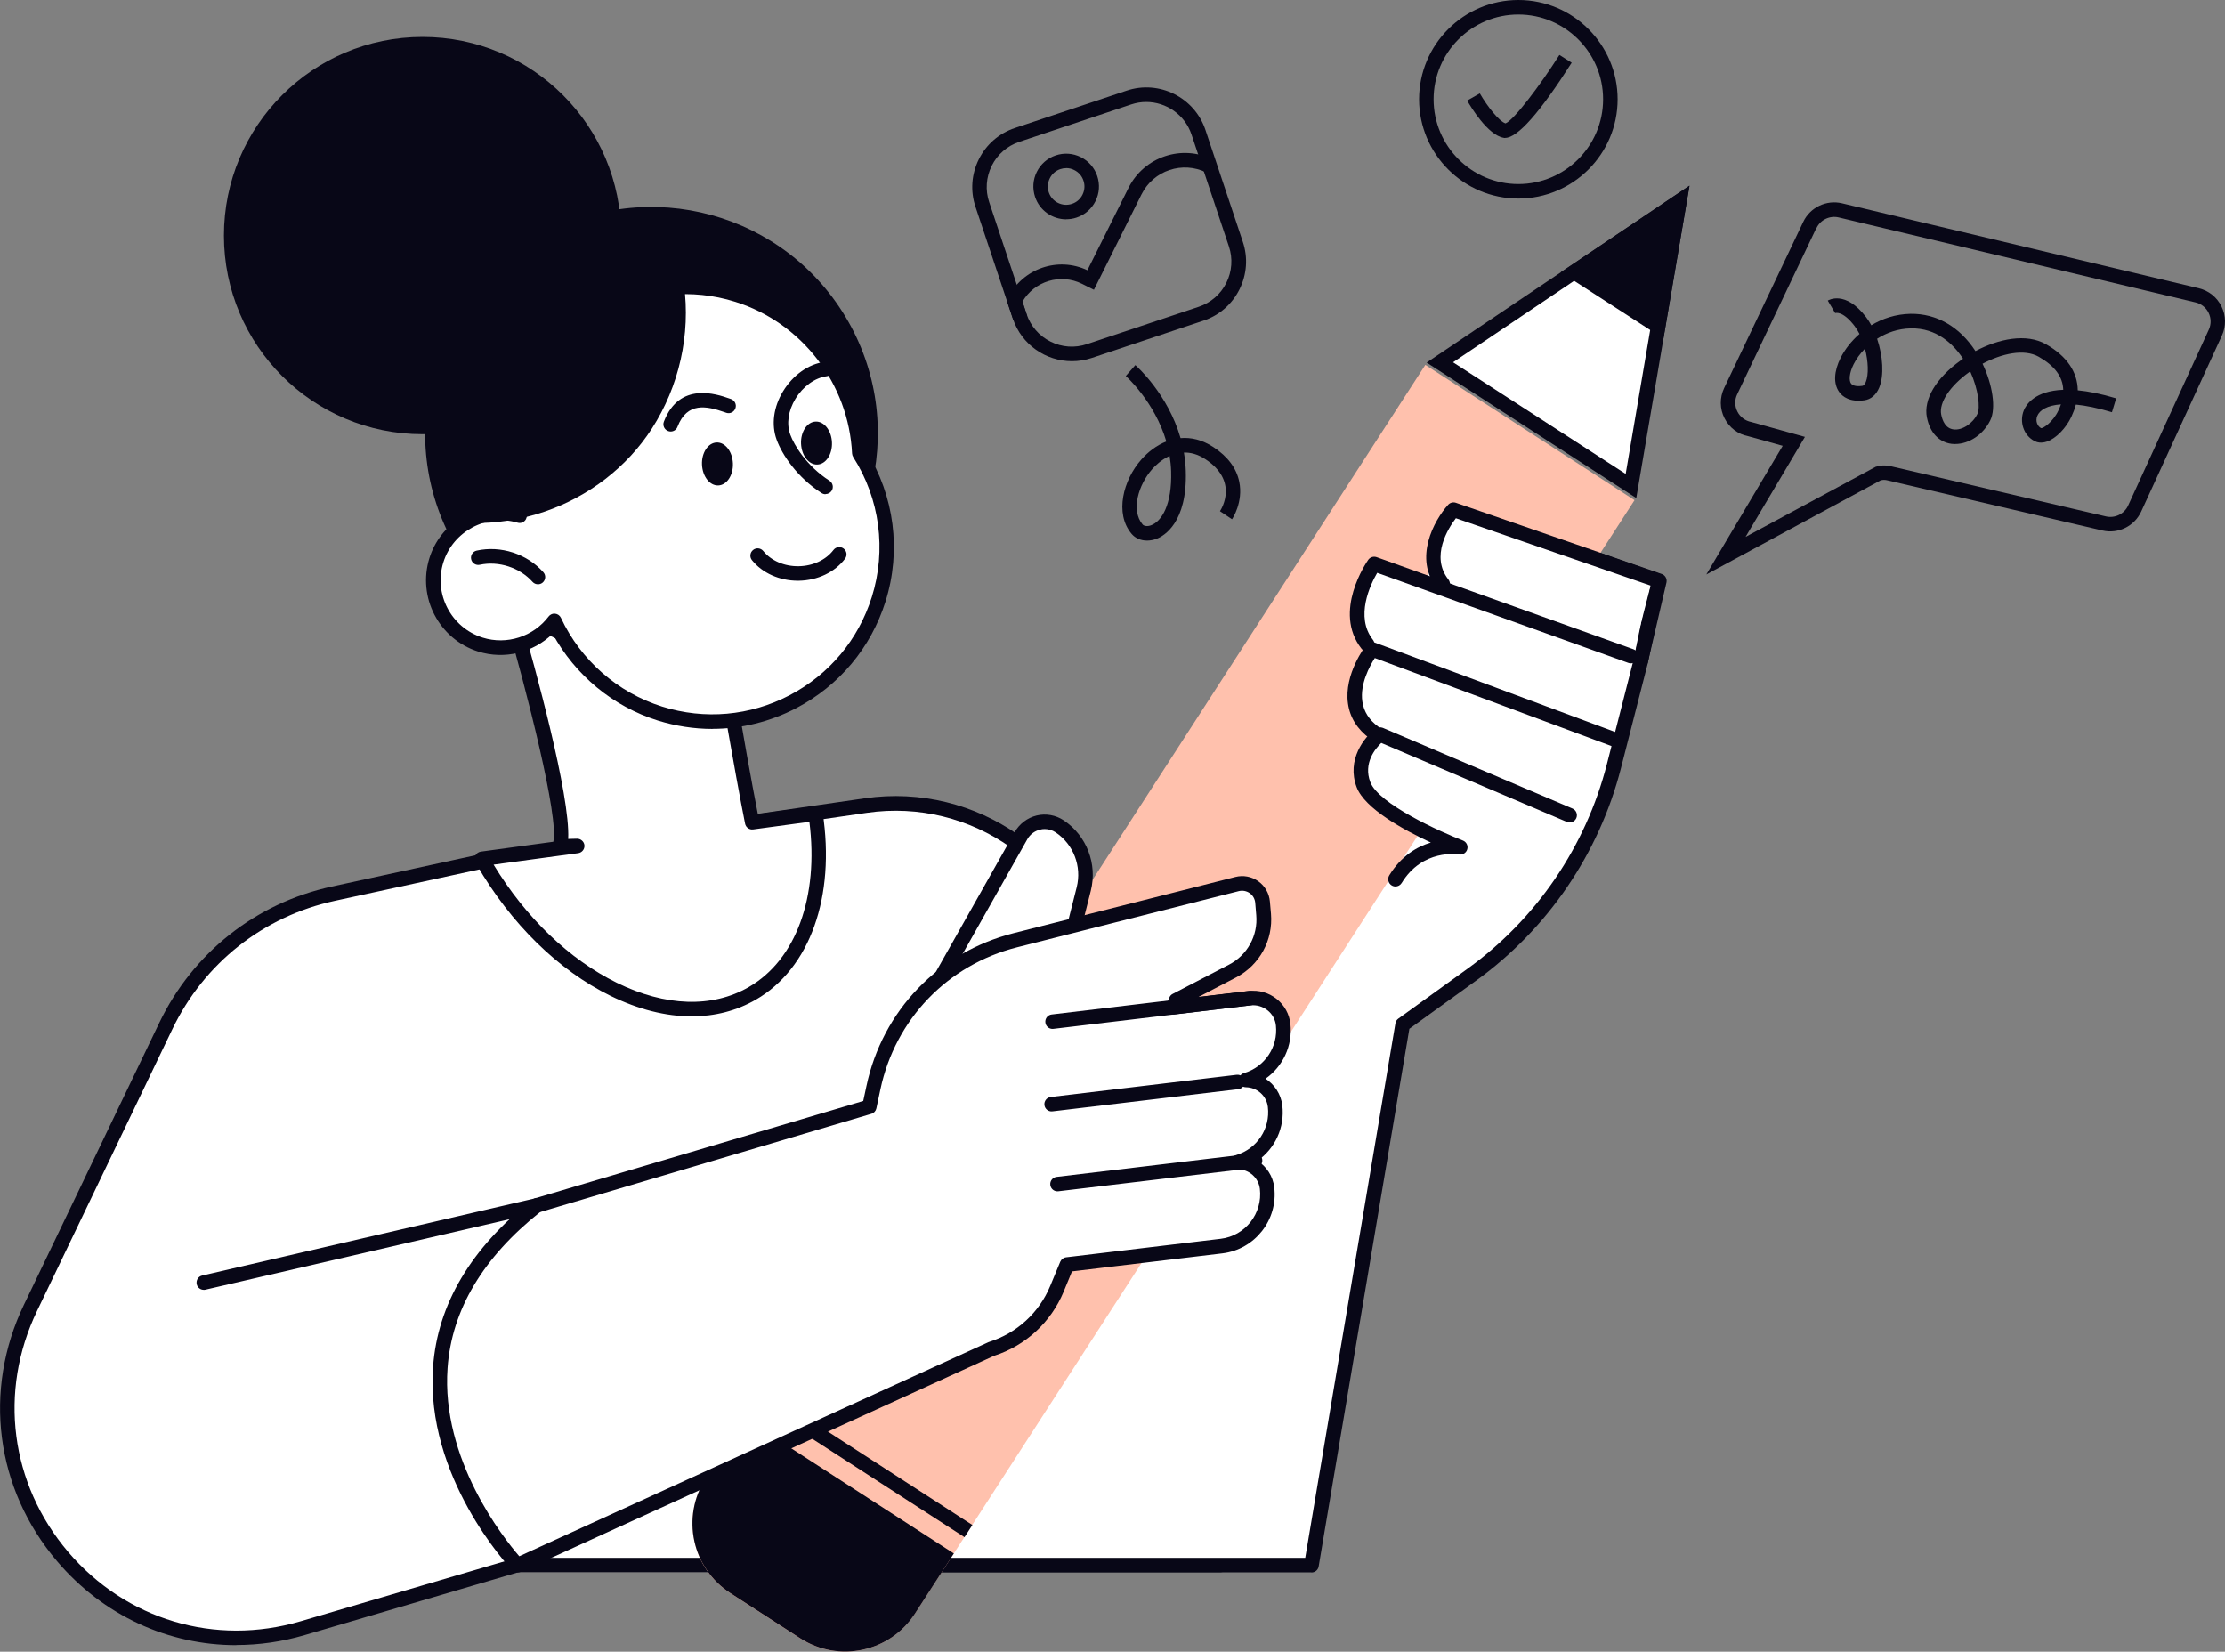
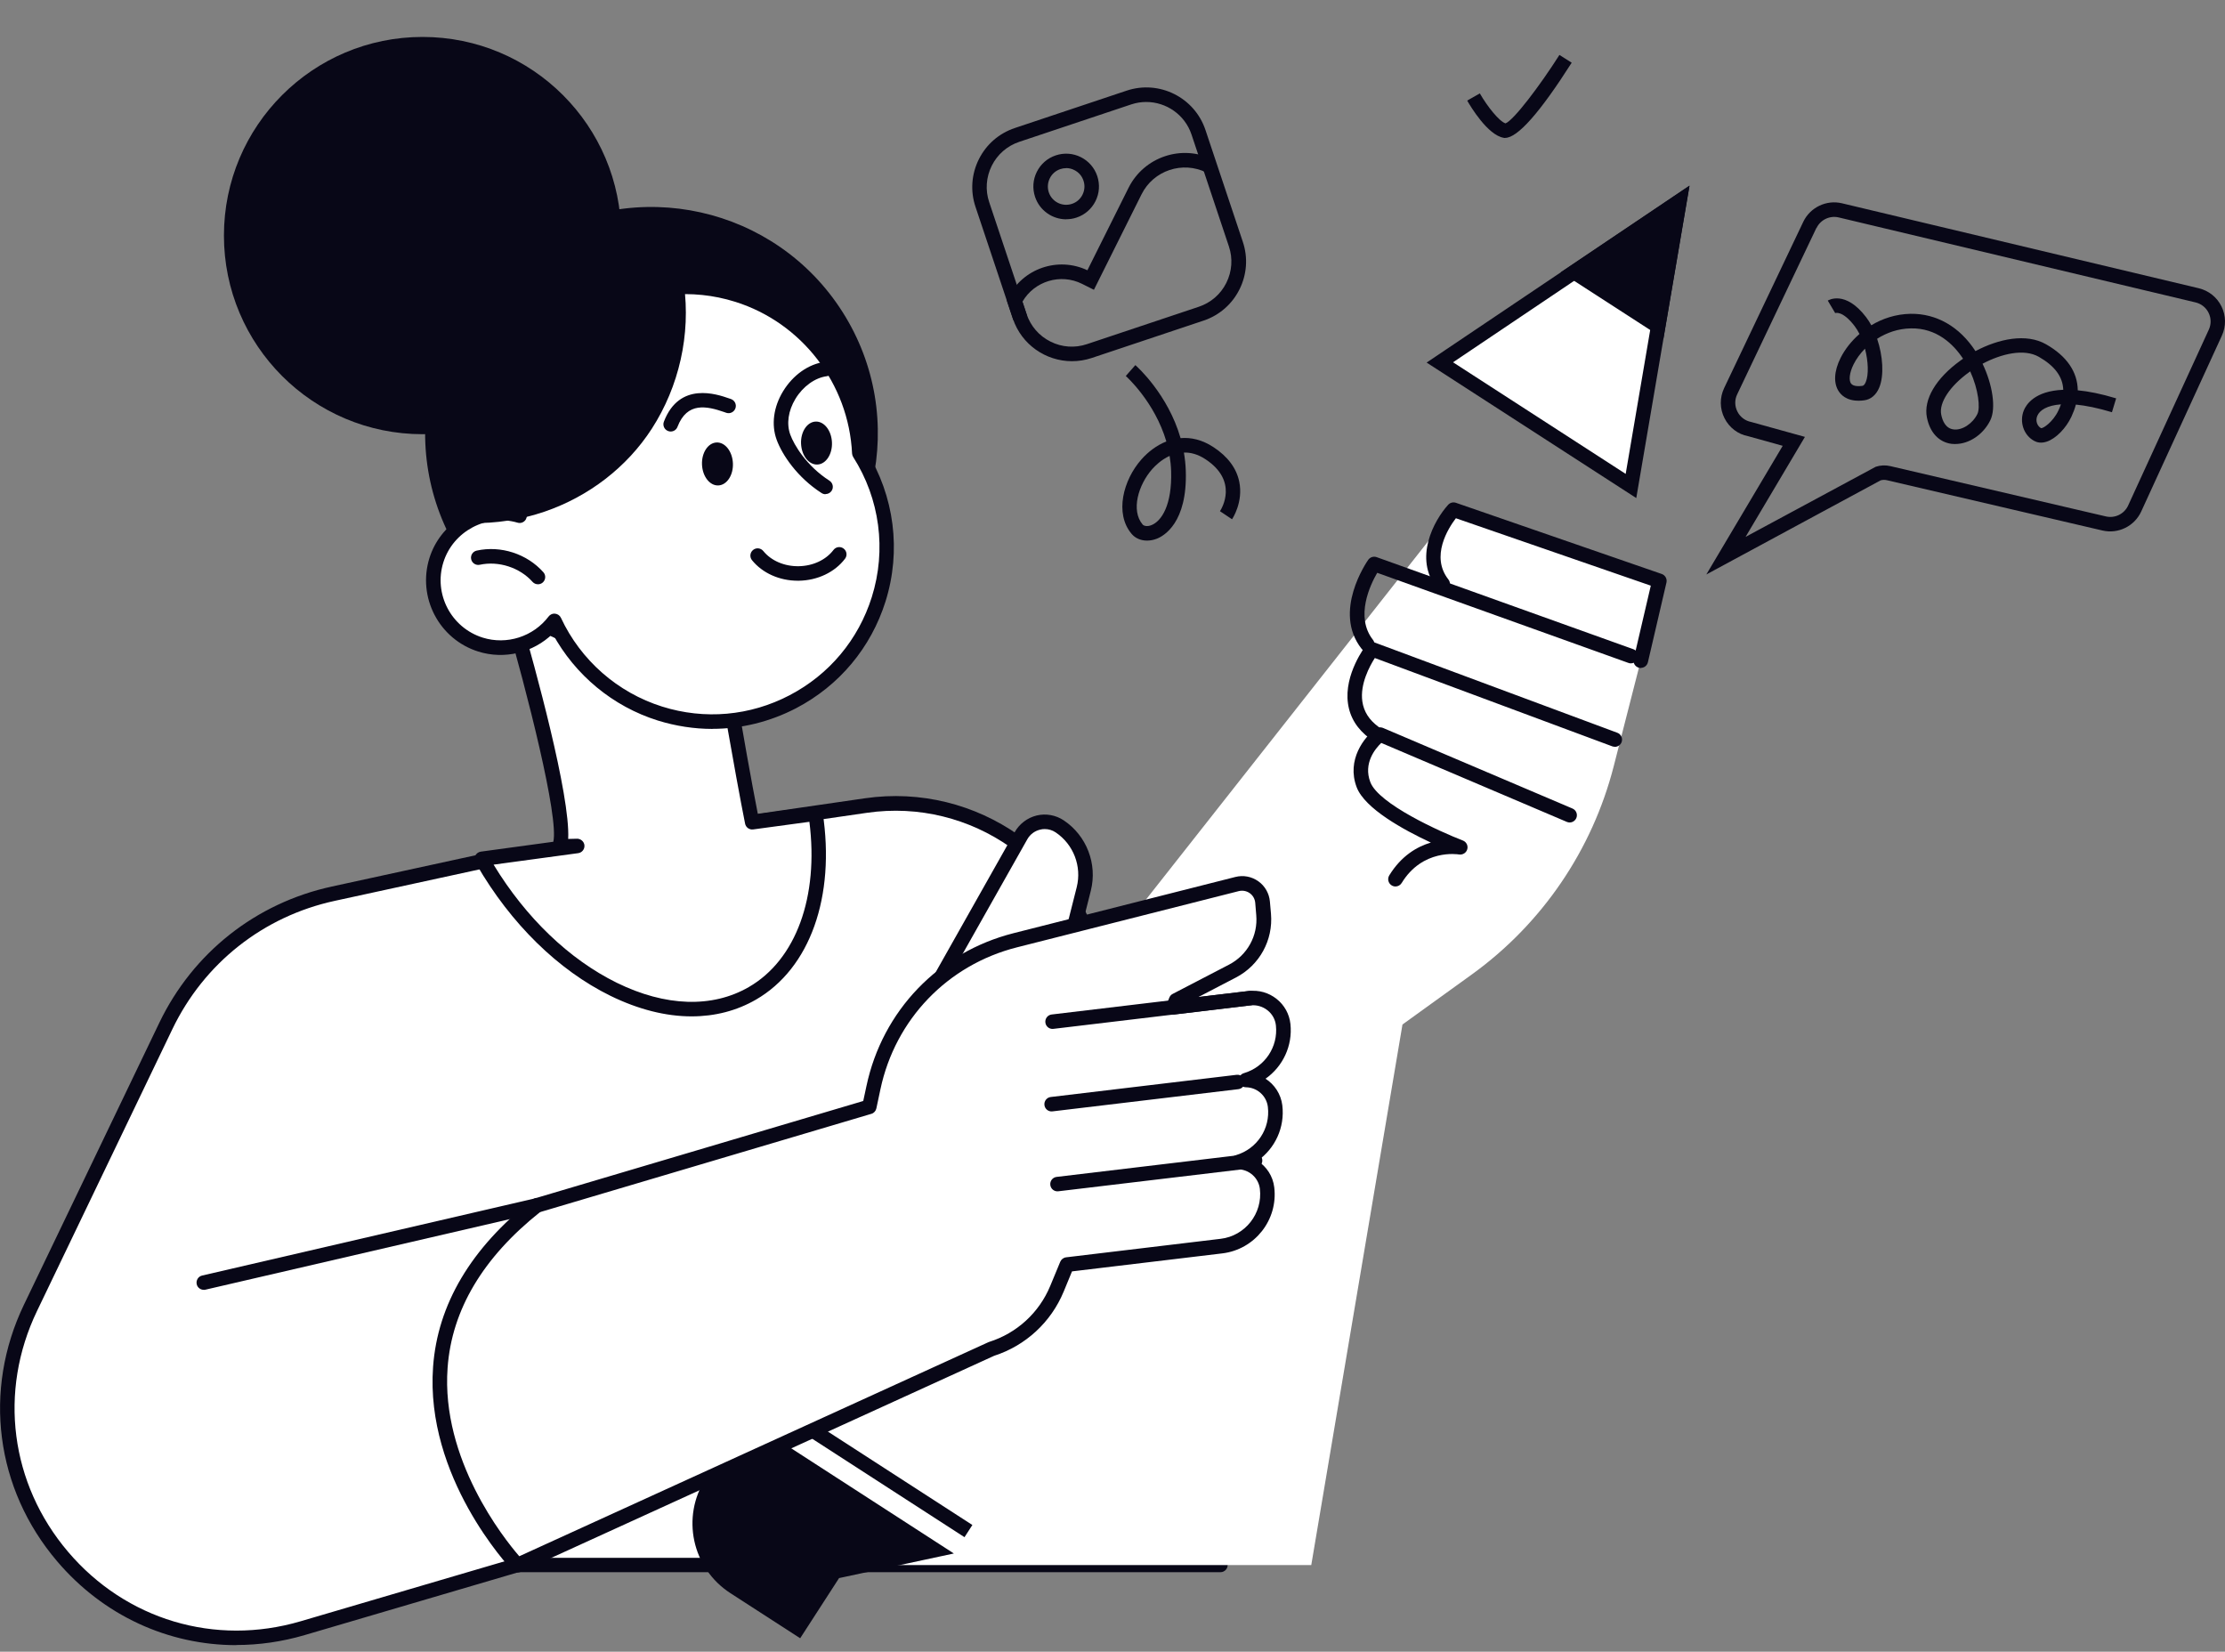
<svg xmlns="http://www.w3.org/2000/svg" id="Calque_2" viewBox="0 0 306.62 227.59">
  <rect x="0" y="0" width="306.62" height="227.59" fill="#808080" stroke="none" />
  <g id="_Layer_">
    <g>
      <g>
        <path d="M66.57,118.66l-20.64,4.49c-10.09,2.19-18.61,8.92-23.08,18.23L4.19,180.22c-11.89,24.75,11.17,51.89,37.52,44.14l29.59-8.7h96.87l-16.87-82.19c-3.03-14.78-17.06-24.63-31.99-22.46l-52.75,7.66Z" style="fill:#fff;" />
        <path d="M32.58,226.69c-9.39,0-18.35-4.07-24.72-11.57-8.49-9.98-10.23-23.53-4.56-35.34l18.65-38.84c4.64-9.66,13.3-16.5,23.77-18.78l20.64-4.49s.05,0,.07-.01l52.75-7.66c15.43-2.24,29.98,7.97,33.11,23.25l16.87,82.19c.06,.29-.01,.6-.2,.83-.19,.23-.47,.37-.77,.37H71.45l-29.45,8.66c-3.13,.92-6.3,1.37-9.42,1.37Zm34.17-107.04l-20.61,4.48c-9.86,2.14-18.02,8.59-22.39,17.69L5.1,180.65c-5.33,11.09-3.69,23.8,4.28,33.18,7.97,9.37,20.25,13.04,32.05,9.57l29.59-8.7c.09-.03,.19-.04,.28-.04h95.65l-16.62-80.99c-2.92-14.24-16.48-23.76-30.87-21.67l-52.72,7.65Z" style="fill:#080717;" />
      </g>
      <g>
        <path d="M226.1,91.05l-3.71,14.5c-2.96,11.57-9.88,21.74-19.57,28.73l-9.55,6.89-12.57,74.49h-59.23l30.06-83.59,48.79-61.94,28.01,9.85-2.22,11.07Z" style="fill:#fff;" />
-         <path d="M180.71,216.66h-59.23c-.33,0-.63-.16-.82-.42-.19-.27-.23-.61-.12-.91l30.06-83.59c.04-.1,.09-.2,.16-.28l48.79-61.94c.27-.34,.71-.47,1.12-.32l28.01,9.85c.47,.17,.75,.65,.65,1.14l-2.22,11.07s0,.03-.01,.05l-3.71,14.5c-3.01,11.78-10.1,22.18-19.95,29.3l-9.22,6.65-12.5,74.09c-.08,.48-.5,.83-.99,.83Zm-57.81-2h56.97l12.43-73.66c.04-.26,.19-.49,.4-.64l9.55-6.89c9.48-6.84,16.29-16.84,19.19-28.17l3.7-14.47,2.05-10.19-26.51-9.32-48.24,61.25-29.52,82.1Zm103.21-123.61h0Z" style="fill:#080717;" />
      </g>
      <g>
-         <path d="M100.65,219.54l9.61,6.21c5.31,3.43,12.39,1.91,15.82-3.4L225.25,68.92l-28.83-18.64L97.25,203.72c-3.43,5.31-1.91,12.39,3.4,15.82Z" style="fill:#ffc1ad;" />
        <rect x="118.17" y="184.72" width="2" height="34.01" transform="translate(-114.93 192.31) rotate(-57.12)" style="fill:#080717;" />
-         <path d="M131.45,214.06l-28.83-18.64-5.36,8.29c-3.43,5.31-1.91,12.39,3.4,15.82l9.61,6.21c5.31,3.43,12.39,1.91,15.82-3.4l5.36-8.29Z" style="fill:#080717;" />
+         <path d="M131.45,214.06l-28.83-18.64-5.36,8.29c-3.43,5.31-1.91,12.39,3.4,15.82l9.61,6.21l5.36-8.29Z" style="fill:#080717;" />
        <g>
          <polygon points="198.41 49.93 231.45 27.72 224.75 66.96 198.41 49.93" style="fill:#fff;" />
          <path d="M230.07,29.85l-6.04,35.45-23.79-15.38,29.84-20.07h0Zm2.76-4.26h0Zm0,0l-36.23,24.37,28.89,18.67,7.34-43.04h0Z" style="fill:#080717;" />
        </g>
        <polygon points="215.09 37.51 229.23 46.65 232.82 25.58 215.09 37.51" style="fill:#080717;" />
      </g>
      <circle cx="58.23" cy="32.46" r="27.37" style="fill:#080717;" />
      <g>
        <path d="M79.53,116.57l-2.42,.05c1.65-3.97-6.59-32.15-6.59-32.15l27.97-.78c-.04,.48,3.46,21.18,5.16,29.61l8.74-1.18c1.65,10.84-1.34,20.51-8.7,24.76-11.02,6.36-27.64-1.79-37.11-18.21-.06-.1-.11-.21-.17-.31l13.13-1.78Z" style="fill:#fff;" />
        <path d="M95.32,140.05c-3.56,0-7.35-.95-11.21-2.84-7.19-3.53-13.72-9.94-18.41-18.05l-.18-.32c-.16-.29-.17-.64-.02-.94,.15-.3,.43-.5,.76-.55l9.99-1.36c.79-3.35-3.64-20.76-6.7-31.25-.09-.3-.03-.62,.15-.87,.18-.25,.47-.4,.78-.41l27.97-.78c.27-.02,.56,.1,.75,.31,.17,.18,.27,.42,.28,.68,.1,1.1,3.21,19.6,4.96,28.51l7.81-1.06c.54-.08,1.04,.3,1.12,.84,1.77,11.61-1.75,21.48-9.19,25.78-2.66,1.54-5.67,2.31-8.87,2.31Zm-27.3-20.91c4.44,7.31,10.43,13.06,16.98,16.28,6.7,3.29,13.16,3.5,18.19,.59,6.51-3.76,9.66-12.43,8.35-22.77l-7.75,1.05c-.52,.07-1.01-.28-1.11-.79-1.25-6.19-4.38-24.12-5.05-28.78l-25.78,.72c1.76,6.12,6.76,24.12,6.45,30.16l1.22-.03c.5-.01,.98,.39,1.02,.92,.04,.53-.34,1-.86,1.07l-11.65,1.58Z" style="fill:#080717;" />
      </g>
      <circle cx="89.78" cy="59.71" r="31.19" transform="translate(-18.02 57.46) rotate(-32.43)" style="fill:#080717;" />
      <g>
        <path d="M71.61,71.08c-1.52-4.61-1.69-9.71-.13-14.69,3.98-12.67,17.48-19.72,30.15-15.74,9.89,3.11,16.33,12.02,16.79,21.81,3.68,5.78,4.89,13.08,2.67,20.13-3.98,12.67-17.48,19.72-30.15,15.74-6.69-2.1-11.8-6.87-14.55-12.76-2.3,3.04-6.33,4.47-10.18,3.26-4.89-1.54-7.61-6.74-6.07-11.63,1.52-4.83,6.62-7.53,11.45-6.12Z" style="fill:#fff;" />
        <path d="M98.18,100.44c-2.52,0-5.06-.39-7.54-1.16-6.19-1.94-11.39-6.26-14.48-11.95-2.68,2.6-6.62,3.59-10.25,2.45-5.41-1.7-8.42-7.48-6.73-12.89,1.49-4.73,6.19-7.66,10.98-7.12-1.17-4.53-1.06-9.23,.34-13.69,4.14-13.18,18.23-20.53,31.41-16.39,9.88,3.1,16.88,12.11,17.48,22.45,3.87,6.22,4.83,13.76,2.64,20.74-2.01,6.38-6.38,11.6-12.31,14.7-3.63,1.89-7.58,2.85-11.56,2.85Zm-21.78-15.88s.07,0,.1,0c.35,.04,.65,.25,.8,.57,2.73,5.85,7.81,10.3,13.94,12.23,5.87,1.85,12.12,1.29,17.57-1.56,5.46-2.85,9.48-7.65,11.33-13.53,2.04-6.5,1.11-13.53-2.56-19.29-.09-.15-.15-.32-.16-.49-.46-9.62-6.93-18.02-16.09-20.9-12.12-3.81-25.09,2.96-28.9,15.08-1.44,4.59-1.4,9.46,.12,14.08,.12,.35,.03,.74-.23,1.01-.26,.27-.64,.37-1,.26-4.29-1.26-8.88,1.19-10.22,5.46-1.37,4.35,1.06,9.01,5.42,10.38,3.32,1.04,6.97-.13,9.08-2.91,.19-.25,.49-.4,.8-.4Z" style="fill:#080717;" />
      </g>
      <path d="M74.14,80.51c-.28,0-.55-.11-.75-.33-1.76-1.98-4.68-2.92-7.27-2.36-.54,.12-1.07-.22-1.19-.76-.12-.54,.22-1.07,.76-1.19,3.32-.73,6.93,.44,9.19,2.98,.37,.41,.33,1.04-.08,1.41-.19,.17-.43,.25-.66,.25Z" style="fill:#080717;" />
      <path d="M109.94,80.02c-2.52,0-4.87-1.05-6.31-2.83-.35-.43-.28-1.06,.15-1.41,.43-.35,1.06-.28,1.41,.15,1.09,1.34,2.91,2.12,4.87,2.09,1.97-.03,3.76-.87,4.8-2.24,.33-.44,.96-.53,1.4-.19,.44,.33,.53,.96,.19,1.4-1.41,1.86-3.79,2.99-6.36,3.03-.05,0-.1,0-.14,0Z" style="fill:#080717;" />
      <path d="M92.42,59.46c-.12,0-.24-.02-.36-.07-.52-.2-.77-.78-.57-1.29,2.14-5.57,7.3-3.79,8.99-3.2l.24,.08c.52,.18,.81,.74,.63,1.27s-.75,.81-1.27,.63l-.25-.09c-2.43-.84-5.14-1.45-6.47,2.03-.15,.4-.53,.64-.93,.64Z" style="fill:#080717;" />
      <path d="M113.76,68.1c-.19,0-.37-.05-.54-.16-3.38-2.17-5.45-5.31-6.19-7.34-.76-2.07-.44-4.51,.88-6.68,1.37-2.25,3.52-3.77,5.77-4.06,.54-.08,1.05,.32,1.12,.86,.07,.55-.32,1.05-.86,1.12-1.63,.21-3.28,1.4-4.32,3.11-1,1.65-1.26,3.46-.71,4.95,.51,1.4,2.23,4.31,5.4,6.34,.46,.3,.6,.92,.3,1.38-.19,.3-.51,.46-.84,.46Z" style="fill:#080717;" />
      <path d="M114.65,60.96c.07,1.63-.83,3-2.01,3.05s-2.18-1.24-2.25-2.87c-.07-1.63,.83-3,2.01-3.05s2.18,1.24,2.25,2.87Z" style="fill:#080717;" />
      <path d="M101,63.84c.07,1.63-.83,3-2.01,3.05s-2.18-1.24-2.25-2.87c-.07-1.63,.83-3,2.01-3.05s2.18,1.24,2.25,2.87Z" style="fill:#080717;" />
      <path d="M65.17,59.45c-.49,3.95-.74,7.94-.87,11.9,0,.34,.21,.72,.59,.72,3.46,.08,6.91-.46,10.19-1.58,6-2.06,11.29-6.07,14.74-11.41,3.77-5.84,5.38-12.99,4.43-19.89-.1-.78-1.23-.65-1.29,.05-2.38-1.93-5.91-1.93-8.79-1.22-3.21,.79-6.1,2.44-8.85,4.22-2.99,1.91-5.68,3.94-7.38,7.14-1.65,3.11-2.34,6.62-2.77,10.07Z" style="fill:#080717;" />
-       <path d="M214.36,119.82c4.9-7.27,10.23-27.95,10.45-28.82l2.63-10.18c.17-.65-.17-1.28-.77-1.48l-25.45-8.23c-.48-.15-1.01,0-1.37,.4-1.54,1.72-3.67,5.36-2.85,8.76l-5.87-1.98c-.53-.18-1.14,.03-1.48,.51-.2,.28-4.8,6.9-1.19,11.69-.86,1.38-2.26,4.08-1.96,6.84,.18,1.62,.92,2.99,2.17,4.1-1.23,1.54-2.31,3.92-1.38,6.58,.91,2.6,8.15,6.48,11.5,8.05-1.58,.69-5.52,2.78-6.69,5.16-.34,.69,16.89,6.59,22.27-1.39Z" style="fill:#fff;" />
      <path d="M224.76,91.41c-.11,0-.23-.02-.34-.06l-34.63-12.42c-.95,1.63-3.08,6.06-.59,9.23,.34,.43,.27,1.06-.17,1.4-.43,.34-1.06,.27-1.4-.17-4.02-5.11,.72-11.96,.92-12.25,.26-.37,.73-.52,1.16-.37l35.39,12.69c.52,.19,.79,.76,.6,1.28-.15,.41-.53,.66-.94,.66Z" style="fill:#080717;" />
      <path d="M226.11,92.05c-.08,0-.15,0-.23-.03-.54-.13-.87-.66-.75-1.2l2.36-10.12-26.86-9.29c-1.05,1.37-3.53,5.26-1.03,8.44,.34,.43,.27,1.06-.17,1.4-.43,.34-1.06,.27-1.4-.17-3.26-4.15-.43-9.35,1.53-11.52,.27-.3,.69-.41,1.07-.28l28.37,9.81c.48,.17,.76,.67,.65,1.17l-2.56,11c-.11,.46-.52,.77-.97,.77Z" style="fill:#080717;" />
      <path d="M222.53,102.9c-.12,0-.23-.02-.35-.06l-32.72-12.17c-.71,1.11-2.06,3.59-1.72,5.98,.2,1.4,.93,2.55,2.24,3.51,.45,.33,.54,.95,.22,1.4-.33,.45-.95,.54-1.4,.22-1.75-1.28-2.77-2.91-3.04-4.85-.57-4.04,2.41-7.91,2.53-8.08,.27-.35,.73-.48,1.14-.32l33.45,12.44c.52,.19,.78,.77,.59,1.29-.15,.4-.53,.65-.94,.65Z" style="fill:#080717;" />
      <path d="M192.3,122.15c-.18,0-.36-.05-.52-.15-.47-.29-.62-.9-.33-1.38,1.66-2.7,3.83-3.96,5.73-4.52-3.76-1.75-9.1-4.68-10.22-7.62-1.44-3.79,1.07-6.94,2.61-8.07,.28-.21,.66-.25,.99-.12l26.14,11.12c.51,.22,.74,.8,.53,1.31-.22,.51-.8,.75-1.31,.53l-25.57-10.88c-.83,.79-2.5,2.8-1.51,5.4,1.14,3.01,9.6,6.83,12.76,8.05,.48,.19,.74,.71,.6,1.2-.14,.5-.63,.8-1.14,.72-.2-.03-5.02-.79-7.9,3.93-.19,.31-.52,.48-.85,.48Z" style="fill:#080717;" />
      <g>
        <g>
          <path d="M127.87,137.9l12.84-22.76c1.07-1.89,3.52-2.48,5.32-1.27h0c2.82,1.88,4.15,5.34,3.32,8.62l-2.27,9-19.21,6.41Z" style="fill:#fff;" />
          <path d="M127.87,138.9c-.29,0-.58-.13-.77-.36-.26-.32-.3-.77-.1-1.13l12.84-22.76c.65-1.14,1.75-1.97,3.02-2.28,1.28-.31,2.63-.06,3.73,.67,3.16,2.11,4.66,6.01,3.73,9.7l-2.27,9c-.08,.33-.33,.6-.65,.7l-19.21,6.41c-.1,.03-.21,.05-.32,.05Zm16.1-24.66c-.21,0-.43,.02-.64,.08-.75,.18-1.37,.65-1.75,1.31l-11.57,20.5,16.23-5.42,2.14-8.46c.72-2.87-.44-5.9-2.9-7.55-.46-.31-.98-.46-1.51-.46Z" style="fill:#080717;" />
        </g>
        <g>
          <g>
            <path d="M139.91,129.55l30.58-7.76c1.69-.43,3.36,.76,3.51,2.5l.15,1.7c.28,3.23-1.42,6.3-4.29,7.79l-7.76,4.03-.4,.97,10.51-1.26c2.29-.27,4.38,1.36,4.63,3.65,.37,3.5-1.84,6.67-5.11,7.63,2.01,.03,3.75,1.53,3.99,3.58,.42,3.53-1.8,6.75-5.1,7.73,2.01,.03,3.75,1.53,3.99,3.58,.47,3.94-2.34,7.52-6.28,7.99l-21.29,2.55-1.38,3.33c-1.64,3.96-4.94,6.99-9.02,8.28l-65.33,29.8s-25.75-27.16,2.68-49.57c.09-.07,.21-.06,.31-.09l45.52-13.5,.56-2.64c2.11-9.94,9.68-17.82,19.53-20.31Z" style="fill:#fff;" />
            <path d="M71.3,216.66c-.27,0-.53-.11-.73-.31-.49-.52-11.99-12.83-10.89-28,.62-8.62,5.23-16.38,13.68-23.04,.26-.2,.52-.25,.65-.27l44.95-13.33,.44-2.05c2.2-10.39,9.97-18.46,20.26-21.07h0l30.58-7.75c1.09-.28,2.24-.06,3.16,.59,.92,.65,1.5,1.67,1.6,2.79l.15,1.7c.31,3.64-1.58,7.08-4.82,8.77l-5.19,2.7,6.95-.83c1.38-.17,2.75,.22,3.84,1.09,1.08,.86,1.75,2.08,1.9,3.45,.32,3.01-1.05,5.87-3.43,7.54,1.24,.8,2.12,2.12,2.31,3.66,.37,3.06-1,5.96-3.41,7.65,1.24,.8,2.12,2.11,2.3,3.66,.54,4.48-2.67,8.56-7.16,9.1l-20.71,2.48-1.15,2.79c-1.75,4.22-5.24,7.44-9.58,8.84l-65.27,29.78c-.13,.06-.27,.09-.41,.09Zm3.16-49.67c-7.91,6.28-12.21,13.51-12.78,21.5-.91,12.61,7.74,23.48,9.88,25.95l64.66-29.5s.07-.03,.11-.04c3.81-1.21,6.87-4.02,8.4-7.71l1.38-3.33c.14-.33,.45-.57,.81-.61l21.29-2.55c3.39-.4,5.81-3.49,5.41-6.88-.18-1.52-1.48-2.68-3.02-2.7-.49,0-.91-.37-.98-.86-.07-.49,.23-.96,.71-1.09,2.9-.86,4.75-3.65,4.39-6.65-.18-1.52-1.48-2.68-3.02-2.7-.49,0-.91-.37-.98-.86-.07-.49,.23-.96,.71-1.09,2.87-.85,4.72-3.61,4.4-6.57-.09-.83-.5-1.57-1.16-2.09-.67-.53-1.51-.77-2.36-.67l-10.51,1.26c-.35,.04-.7-.11-.92-.39-.21-.28-.26-.66-.13-.99l.4-.97c.09-.22,.25-.4,.46-.5l7.76-4.03c2.52-1.31,4-3.99,3.75-6.82l-.14-1.7c-.05-.54-.32-1.02-.76-1.33-.44-.31-.99-.41-1.51-.28l-30.58,7.75c-9.55,2.42-16.75,9.91-18.8,19.55l-.56,2.64c-.08,.36-.34,.65-.69,.75l-45.52,13.5s-.08,.02-.11,.03Zm45.35-14.49h0Z" style="fill:#080717;" />
          </g>
          <path d="M144.92,153.15c-.5,0-.93-.37-.99-.88-.07-.55,.33-1.05,.87-1.11l25.62-3.06c.54-.06,1.05,.33,1.11,.87,.07,.55-.33,1.05-.87,1.11l-25.62,3.06s-.08,0-.12,0Z" style="fill:#080717;" />
          <path d="M145.05,141.78c-.5,0-.93-.37-.99-.88-.07-.55,.33-1.05,.87-1.11l27.23-3.25c.54-.06,1.05,.33,1.11,.87,.07,.55-.33,1.05-.87,1.11l-27.23,3.25s-.08,0-.12,0Z" style="fill:#080717;" />
          <path d="M145.73,164.16c-.5,0-.93-.37-.99-.88-.07-.55,.33-1.05,.87-1.11l27.23-3.25c.54-.06,1.05,.33,1.11,.87,.07,.55-.33,1.05-.87,1.11l-27.23,3.25s-.08,0-.12,0Z" style="fill:#080717;" />
        </g>
      </g>
      <g>
        <path d="M28.08,176.73l45.91-10.64-45.91,10.64Z" style="fill:#fff;" />
        <path d="M28.08,177.73c-.45,0-.87-.31-.97-.77-.12-.54,.21-1.08,.75-1.2l45.91-10.64c.54-.12,1.08,.21,1.2,.75,.12,.54-.21,1.08-.75,1.2l-45.91,10.64c-.08,.02-.15,.03-.23,.03Z" style="fill:#080717;" />
      </g>
      <g>
        <path d="M146.93,30.22c-1.89,0-3.66-1.2-4.29-3.09-.38-1.15-.3-2.37,.24-3.45,.54-1.08,1.47-1.89,2.61-2.27,1.14-.38,2.37-.3,3.45,.24,1.08,.54,1.89,1.47,2.27,2.61h0c.38,1.15,.3,2.37-.24,3.45-.54,1.08-1.47,1.89-2.61,2.27-.47,.16-.96,.23-1.43,.23Zm0-7.05c-.27,0-.54,.04-.8,.13-.64,.21-1.16,.66-1.46,1.27-.3,.6-.35,1.29-.14,1.93,.44,1.32,1.87,2.03,3.19,1.59,.64-.21,1.16-.66,1.46-1.27,.3-.6,.35-1.29,.13-1.93h0c-.21-.64-.66-1.16-1.27-1.46-.35-.18-.74-.27-1.12-.27Z" style="fill:#080717;" />
        <path d="M139.65,44.12l-.91-2.73,.18-.37c2.01-4.03,6.88-5.7,10.93-3.78l5.67-11.36c2.14-4.28,7.36-6.03,11.64-3.89l-.89,1.79c-3.3-1.64-7.32-.3-8.96,3l-6.56,13.15-1.64-.82c-2.97-1.48-6.57-.37-8.21,2.46l.64,1.93-1.9,.63Z" style="fill:#080717;" />
        <path d="M147.72,49.77c-3.59,0-6.94-2.27-8.14-5.86l-5.15-15.41c-.73-2.17-.56-4.5,.46-6.55,1.02-2.05,2.78-3.58,4.96-4.31l15.41-5.15c4.49-1.5,9.36,.93,10.86,5.42l5.15,15.41c.73,2.17,.56,4.5-.46,6.55-1.02,2.05-2.78,3.58-4.96,4.31l-15.41,5.15c-.9,.3-1.81,.44-2.71,.44Zm10.24-35.72c-.69,0-1.39,.11-2.08,.34l-15.41,5.15c-1.67,.56-3.02,1.73-3.8,3.3-.78,1.57-.91,3.36-.35,5.02l5.15,15.41c.56,1.67,1.73,3.02,3.3,3.8,1.57,.79,3.36,.91,5.02,.35l15.41-5.15c1.67-.56,3.02-1.73,3.8-3.3,.78-1.57,.91-3.36,.35-5.02l-5.15-15.41c-.92-2.75-3.49-4.49-6.25-4.49Z" style="fill:#080717;" />
      </g>
      <path d="M158.06,74.49c-.84,0-1.61-.32-2.12-.93-2.36-2.79-1.17-7.41,1.36-10.26,.91-1.03,2.09-1.94,3.43-2.47-1.61-5.47-5.54-8.98-5.59-9.02l1.32-1.5c.22,.19,4.49,4.01,6.23,10.06,1.43-.12,2.96,.21,4.53,1.24,1.98,1.3,3.18,2.91,3.56,4.78,.57,2.78-.93,5.07-1,5.16l-1.66-1.11c.27-.42,2.54-4.18-2-7.16-1.06-.7-2.06-.95-2.97-.92,.14,.81,.23,1.64,.26,2.51,.23,7.17-3.02,8.99-4.02,9.37-.44,.17-.89,.25-1.31,.25Zm3.12-11.67c-1.16,.53-2.01,1.38-2.39,1.81-1.92,2.17-2.97,5.7-1.33,7.64,.17,.2,.62,.32,1.19,.1,1.42-.54,2.88-2.79,2.74-7.44-.02-.72-.1-1.43-.21-2.11Z" style="fill:#080717;" />
      <g>
        <path d="M235.13,79.18l10.54-17.75-4.78-1.33c-1.36-.25-2.58-1.16-3.24-2.47-.67-1.31-.68-2.83-.05-4.16l10.91-22.92c.95-1.98,3.19-3.05,5.32-2.54l49.18,11.71c1.37,.33,2.51,1.24,3.13,2.51,.62,1.27,.64,2.73,.05,4.02l-11.12,24.24c-.93,2.02-3.17,3.12-5.34,2.61l-29.7-6.93c-.29-.07-.59-.06-.87,.02l-24.04,12.98Zm15.18-47.77l-10.91,22.92c-.37,.76-.36,1.63,.03,2.39,.38,.75,1.08,1.27,1.91,1.43l7.39,2.05-8.18,13.78,17.93-9.66c.66-.22,1.36-.25,2.03-.09l29.7,6.93c1.24,.29,2.53-.34,3.06-1.5l11.12-24.24c.34-.74,.33-1.58-.03-2.31-.35-.73-1.01-1.25-1.8-1.44l-49.18-11.71c-1.22-.29-2.51,.32-3.05,1.46h0Z" style="fill:#080717;" />
        <path d="M269.46,61.19c-.17,0-.35-.01-.52-.03-1.75-.23-2.99-1.56-3.4-3.64-.49-2.47,1.24-5.4,4.63-7.84,.12-.08,.23-.17,.35-.25-1.3-1.98-3.63-4.26-7.19-4.18-1.77,.03-3.34,.6-4.65,1.43,.8,2.36,.98,5.07,.29,6.73-.42,1.01-1.15,1.63-2.06,1.75-1.99,.27-2.98-.48-3.46-1.15-.81-1.13-.73-2.85,.2-4.7,.58-1.15,1.46-2.3,2.6-3.29-.2-.4-.43-.77-.68-1.1-1.68-2.19-2.66-1.78-2.67-1.78l-1.02-1.72c.1-.06,2.42-1.46,5.28,2.28,.26,.34,.5,.72,.72,1.12,1.54-.93,3.37-1.54,5.41-1.58,3.56-.05,6.75,1.76,8.94,5.14,3.19-1.69,7-2.5,9.73-.94,2.86,1.63,4.34,3.81,4.37,6.34,1.46,.14,3.21,.48,5.29,1.11l-.58,1.91c-1.96-.59-3.61-.92-4.97-1.05-.14,.54-.35,1.1-.61,1.66-.75,1.6-2.14,3.02-3.39,3.44-.8,.27-1.38,.1-1.73-.09-1.46-.77-2.09-2.63-1.44-4.22,.32-.79,1.51-2.68,5.43-2.83-.06-1.79-1.17-3.29-3.36-4.54-2.05-1.17-5.15-.43-7.76,.95,1.39,2.9,1.88,6.14,1.07,7.79-.96,1.96-2.92,3.27-4.82,3.27Zm2.04-10.01c-.05,.04-.1,.07-.15,.11-2.65,1.91-4.16,4.2-3.84,5.83,.17,.86,.6,1.91,1.7,2.05,1.17,.16,2.63-.78,3.29-2.13,.41-.84,.15-3.36-.99-5.86Zm12.5,4.54c-1.9,.14-2.92,.8-3.25,1.59-.3,.72,.04,1.44,.53,1.69,.3,.04,1.64-.86,2.38-2.43,.14-.29,.25-.57,.35-.85Zm-26.99-7.68c-.67,.68-1.2,1.42-1.57,2.16-.64,1.28-.64,2.25-.36,2.64,.31,.43,1.11,.39,1.56,.33,.18-.02,.35-.21,.48-.54,.41-.99,.35-2.83-.12-4.61Z" style="fill:#080717;" />
      </g>
      <g>
-         <path d="M209.24,27.36c-7.54,0-13.68-6.14-13.68-13.68s6.14-13.68,13.68-13.68,13.68,6.14,13.68,13.68-6.14,13.68-13.68,13.68Zm0-25.36c-6.44,0-11.68,5.24-11.68,11.68s5.24,11.68,11.68,11.68,11.68-5.24,11.68-11.68-5.24-11.68-11.68-11.68Z" style="fill:#080717;" />
        <path d="M207.41,19.01c-.07,0-.13,0-.19-.02-2.21-.37-4.58-4.34-5.03-5.13l1.74-.99c1.05,1.83,2.69,3.87,3.54,4.13,1.13-.43,4.72-5.17,7.43-9.43l1.69,1.07c-4.38,6.88-7.46,10.36-9.17,10.36Z" style="fill:#080717;" />
      </g>
    </g>
  </g>
</svg>